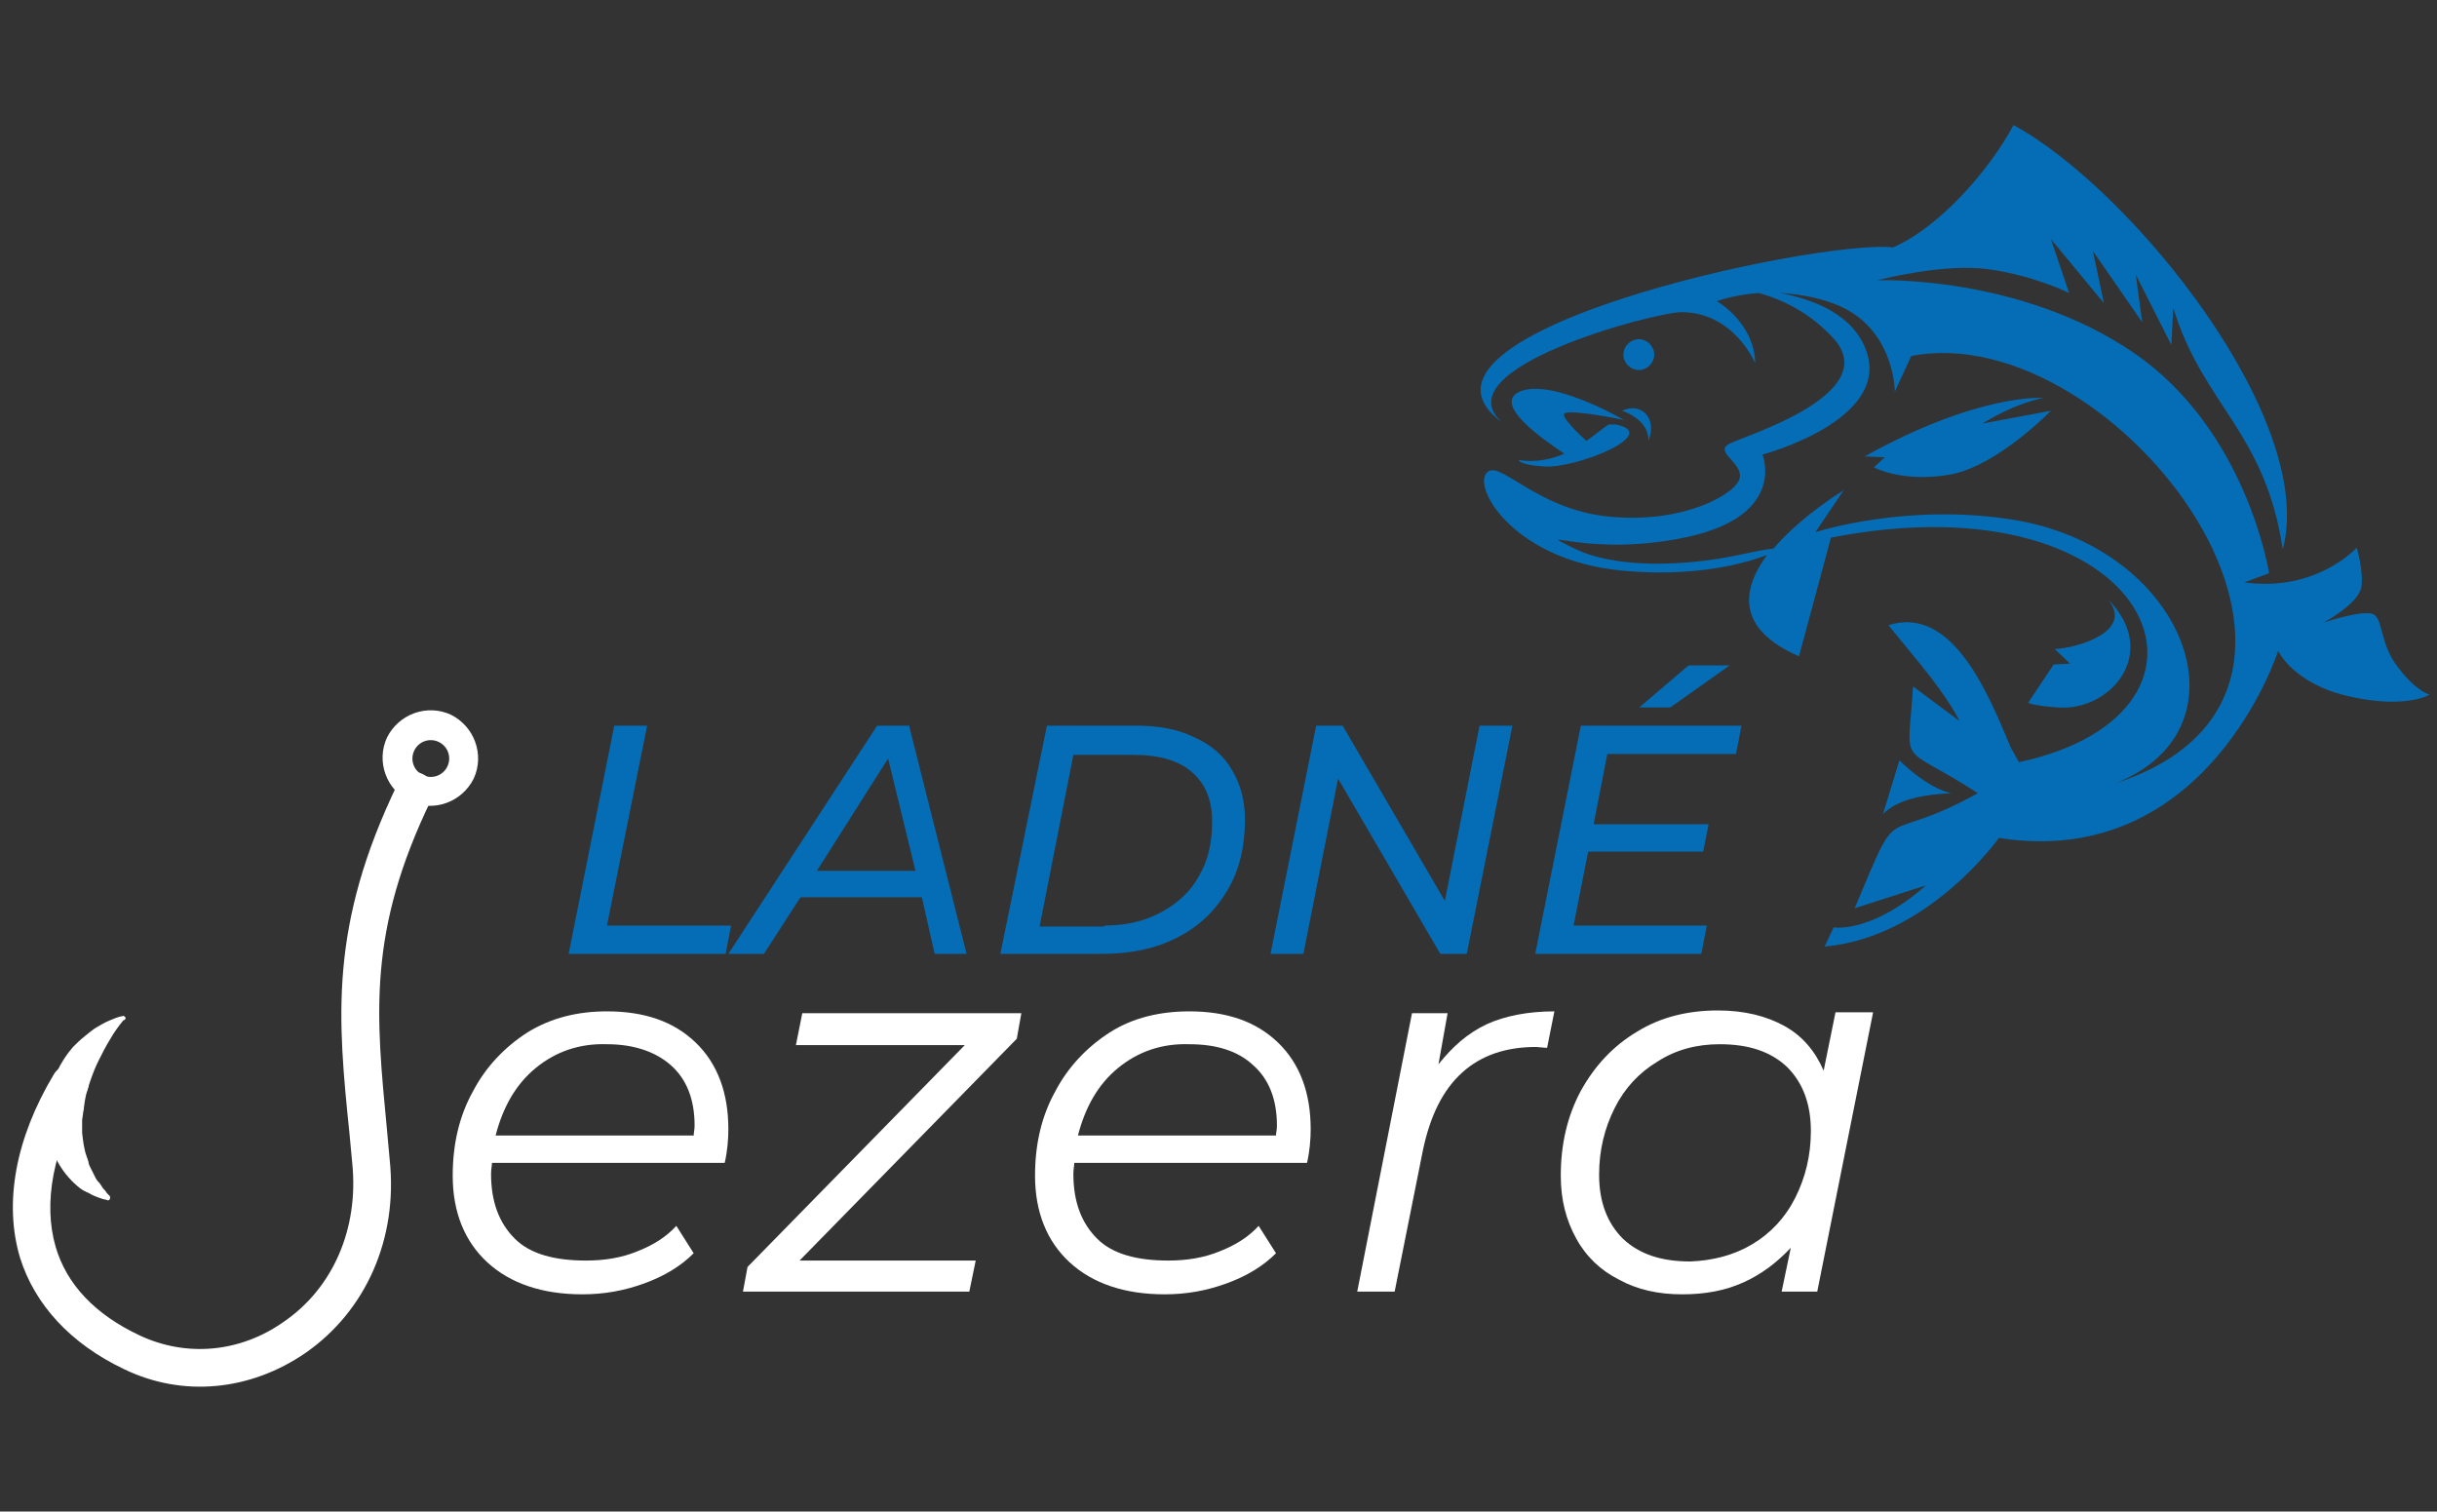
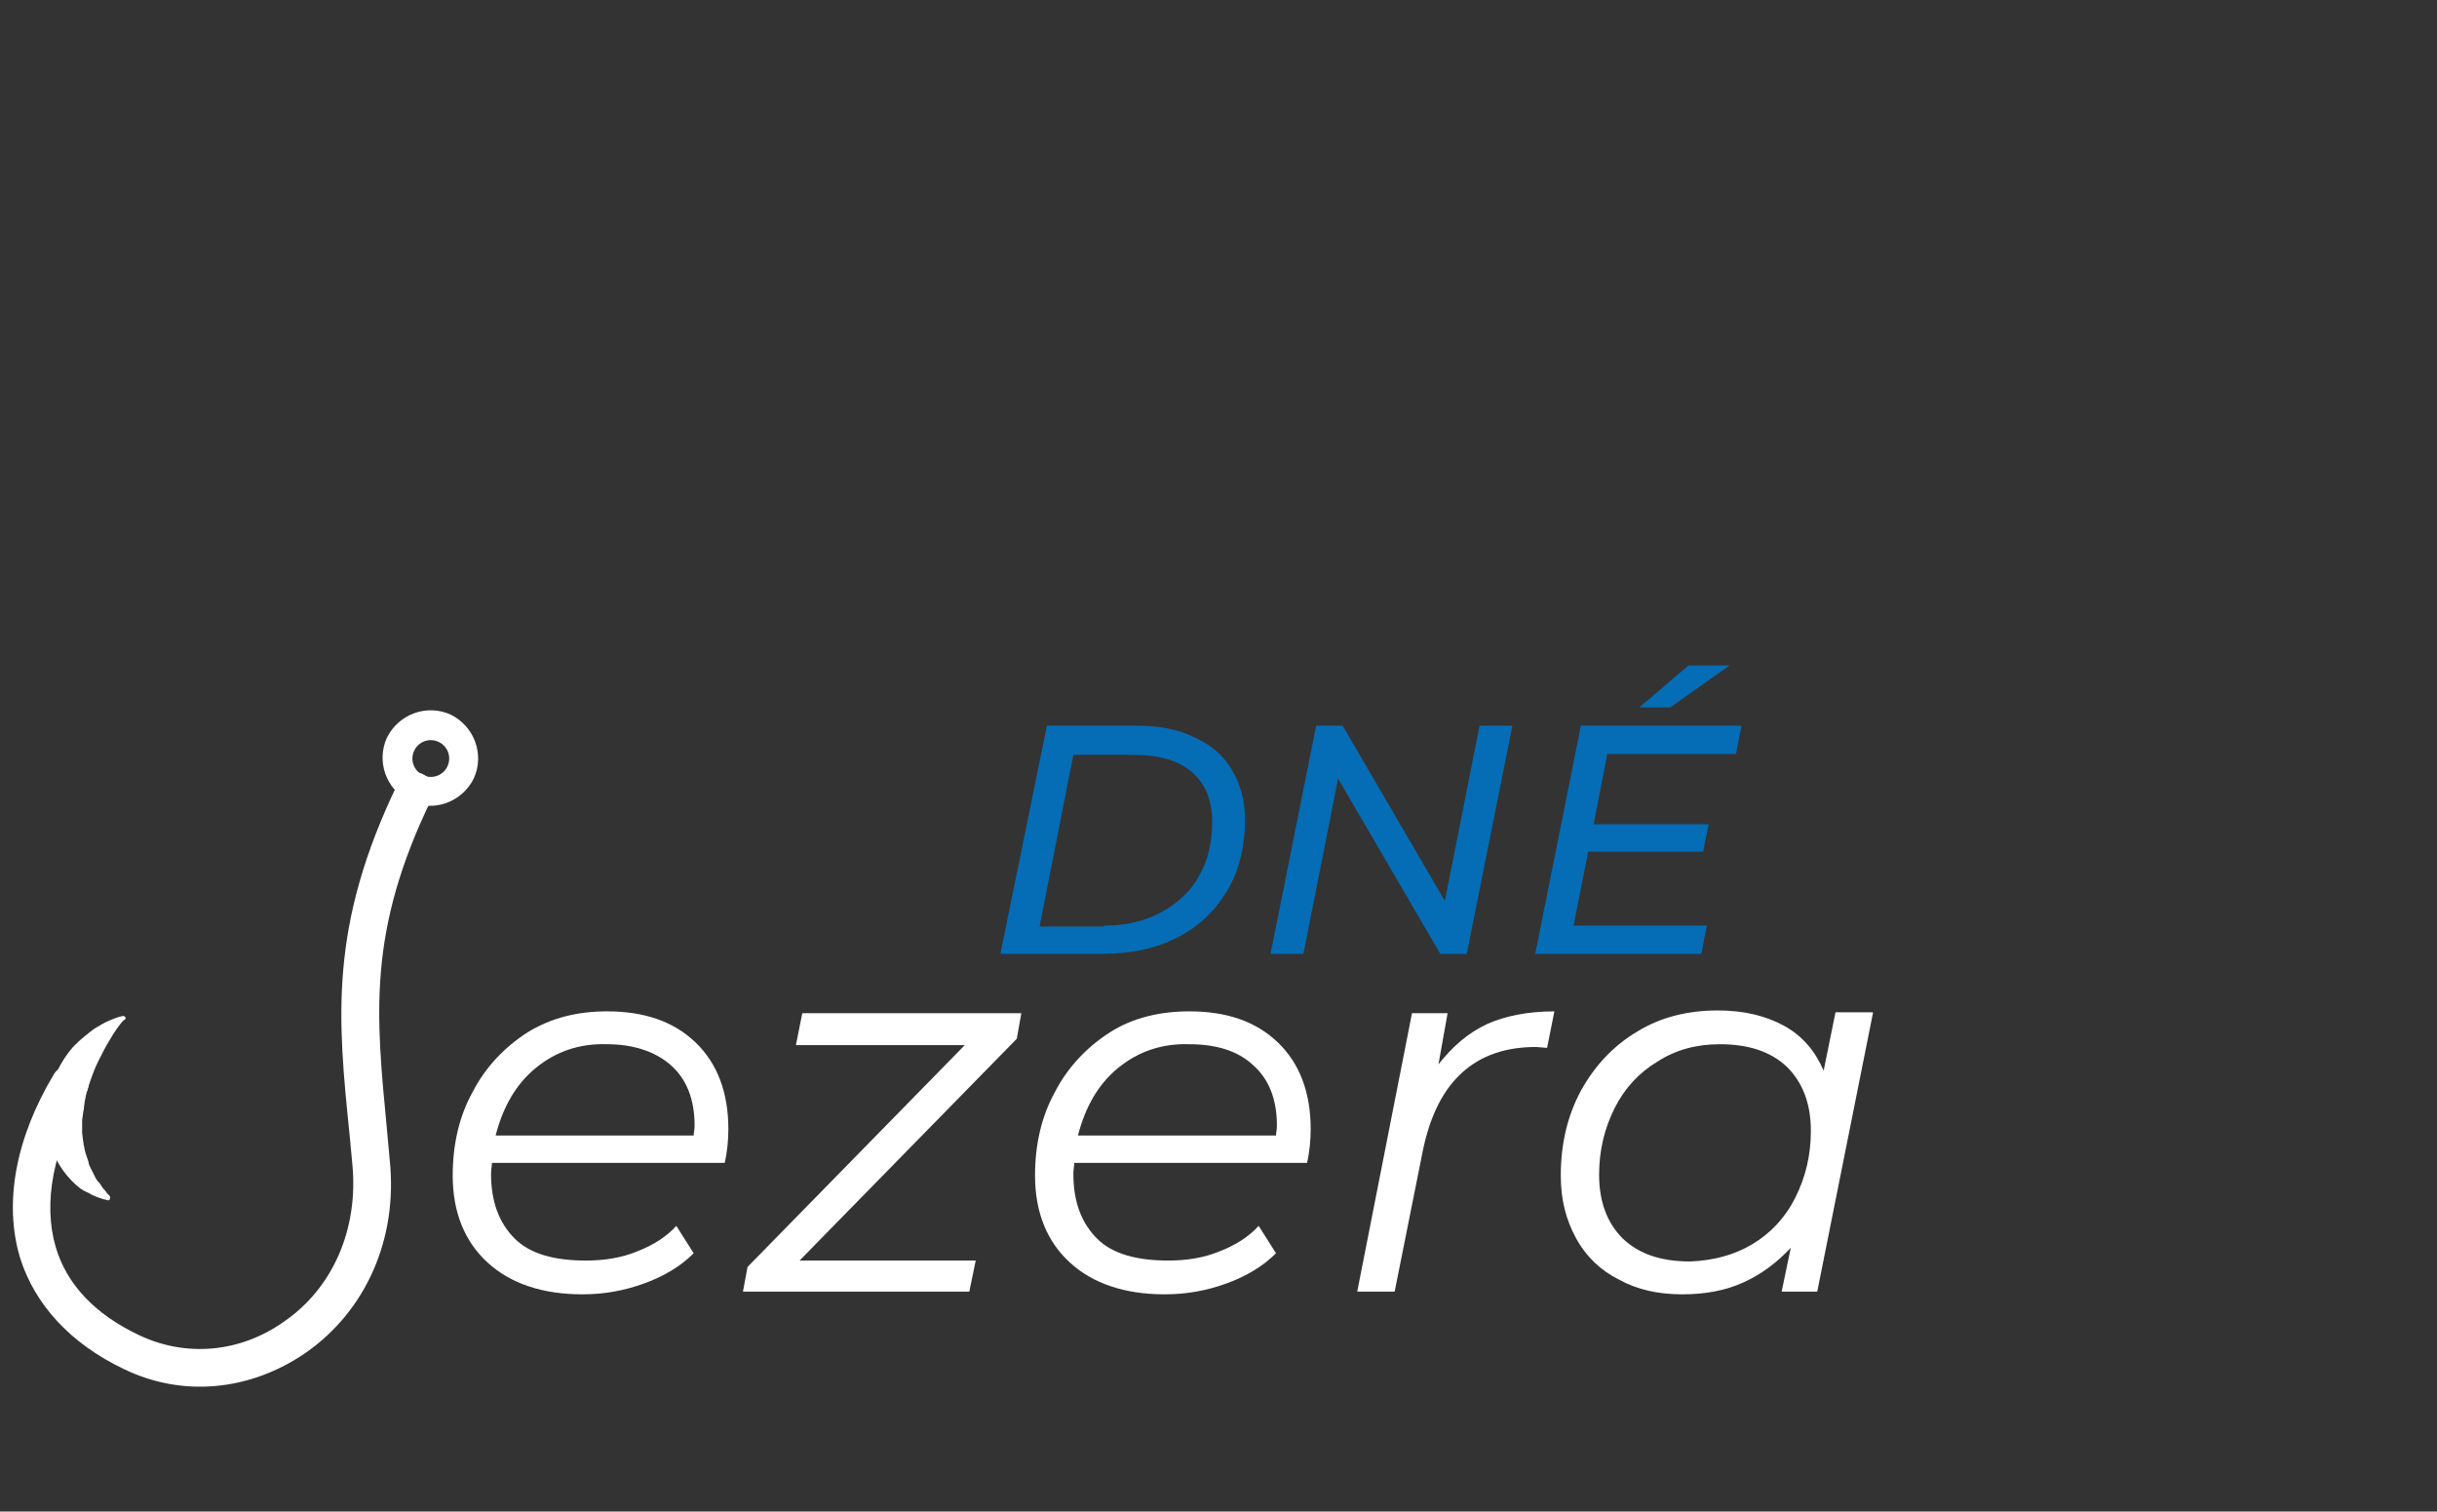
<svg xmlns="http://www.w3.org/2000/svg" version="1.1" id="Vrstva_1" x="0px" y="0px" viewBox="0 0 267 165.6" enable-background="new 0 0 267 165.6" xml:space="preserve">
  <rect x="0" y="0" width="267" height="165.6" fill="#333333" stroke="none" />
  <g>
    <g>
      <g>
        <path fill="#FFFFFF" d="M53.9,127.4c0,0.3-0.1,0.7-0.1,1.2c0,3.1,0.9,5.4,2.6,7.1s4.4,2.4,7.8,2.4c2,0,3.9-0.3,5.6-1     c1.8-0.7,3.2-1.6,4.3-2.8l1.9,3c-1.4,1.4-3.2,2.5-5.4,3.3s-4.4,1.2-6.8,1.2c-4.4,0-7.9-1.2-10.4-3.5c-2.5-2.3-3.8-5.5-3.8-9.5     c0-3.4,0.7-6.5,2.2-9.2c1.4-2.7,3.5-4.9,6-6.5c2.6-1.6,5.5-2.3,8.7-2.3c4.1,0,7.3,1.1,9.7,3.4c2.4,2.3,3.6,5.5,3.6,9.5     c0,1.1-0.1,2.4-0.4,3.7H53.9z M58.7,117c-2.2,1.8-3.6,4.3-4.4,7.4h21.7c0-0.3,0.1-0.6,0.1-1.1c0-2.9-0.9-5.1-2.6-6.6     s-4.1-2.3-7-2.3C63.5,114.3,60.9,115.2,58.7,117z" />
        <path fill="#FFFFFF" d="M111.4,113.8l-23.8,24.3h19.3l-0.7,3.4H81.4l0.5-2.7l23.8-24.3H87.2l0.7-3.5h24L111.4,113.8z" />
        <path fill="#FFFFFF" d="M117.7,127.4c0,0.3-0.1,0.7-0.1,1.2c0,3.1,0.9,5.4,2.6,7.1s4.4,2.4,7.8,2.4c2,0,3.9-0.3,5.6-1     c1.8-0.7,3.2-1.6,4.3-2.8l1.9,3c-1.4,1.4-3.2,2.5-5.4,3.3s-4.4,1.2-6.8,1.2c-4.4,0-7.9-1.2-10.4-3.5c-2.5-2.3-3.8-5.5-3.8-9.5     c0-3.4,0.7-6.5,2.2-9.2c1.4-2.7,3.5-4.9,6-6.5s5.5-2.3,8.7-2.3c4.1,0,7.3,1.1,9.7,3.4c2.4,2.3,3.6,5.5,3.6,9.5     c0,1.1-0.1,2.4-0.4,3.7H117.7z M122.5,117c-2.2,1.8-3.6,4.3-4.4,7.4h21.7c0-0.3,0.1-0.6,0.1-1.1c0-2.9-0.9-5.1-2.6-6.6     c-1.7-1.6-4.1-2.3-7-2.3C127.3,114.3,124.7,115.2,122.5,117z" />
-         <path fill="#FFFFFF" d="M162.9,112.2c2-0.9,4.5-1.4,7.4-1.4l-0.8,4l-1.2-0.1c-3.3,0-6,0.9-8.1,2.8c-2.1,1.9-3.5,4.7-4.3,8.5     l-3.1,15.5h-4.1l6-30.5h3.9l-1,5.6C159.2,114.6,160.8,113.2,162.9,112.2z" />
+         <path fill="#FFFFFF" d="M162.9,112.2c2-0.9,4.5-1.4,7.4-1.4l-0.8,4l-1.2-0.1c-3.3,0-6,0.9-8.1,2.8c-2.1,1.9-3.5,4.7-4.3,8.5     l-3.1,15.5h-4.1l6-30.5h3.9l-1,5.6C159.2,114.6,160.8,113.2,162.9,112.2" />
        <path fill="#FFFFFF" d="M205.2,111l-6.1,30.5h-3.9l1-4.8c-1.5,1.6-3.2,2.9-5.2,3.8c-2,0.9-4.2,1.3-6.7,1.3     c-2.6,0-4.9-0.5-6.9-1.6c-2-1-3.6-2.5-4.7-4.5c-1.1-2-1.7-4.2-1.7-6.9c0-3.4,0.7-6.5,2.2-9.3c1.5-2.7,3.5-4.9,6.2-6.5     c2.6-1.6,5.6-2.3,8.8-2.3c2.9,0,5.3,0.6,7.3,1.7c2,1.1,3.4,2.8,4.3,4.9l1.3-6.4H205.2z M192,136.3c2-1.2,3.6-2.9,4.7-5.1     s1.7-4.6,1.7-7.3c0-3-0.9-5.3-2.6-7c-1.8-1.7-4.2-2.5-7.4-2.5c-2.5,0-4.8,0.6-6.8,1.9c-2,1.2-3.6,2.9-4.7,5.1     c-1.1,2.2-1.7,4.6-1.7,7.3c0,3,0.9,5.3,2.6,7c1.8,1.7,4.2,2.5,7.4,2.5C187.7,138.1,190,137.5,192,136.3z" />
      </g>
    </g>
    <g>
      <g>
        <path fill="#FFFFFF" d="M13.6,150c6.4,3.1,13.8,2.4,19.9-1.8c6.6-4.6,10.1-12.5,9.2-21.1c-0.1-1.1-0.2-2.2-0.3-3.3     c-1.2-12.6-2.2-21.7,4.9-36.3c0.5-1,0.1-2.2-1-2.7c-1-0.5-2.2-0.1-2.7,1c-7.6,15.7-6.6,25.8-5.3,38.5c0.1,1.1,0.2,2.1,0.3,3.2     c0.7,7.1-2.1,13.6-7.5,17.3c-4.8,3.4-10.7,3.9-15.8,1.5c-4.9-2.3-8-5.6-9.2-9.7c-1.4-4.8-0.3-10.8,3.3-16.8     c0.6-1,0.3-2.2-0.7-2.8c-1-0.6-2.2-0.3-2.8,0.7c-4.2,7-5.5,14.1-3.7,20.1C3.8,142.9,7.7,147.2,13.6,150z" />
      </g>
      <g>
        <path fill="#FFFFFF" d="M42.4,80.8c1.3-2.6,4.4-3.7,7-2.5c2.6,1.3,3.7,4.4,2.5,7c-1.3,2.6-4.4,3.7-7,2.5     C42.3,86.5,41.2,83.4,42.4,80.8z M45.4,82.2c-0.5,1-0.1,2.2,0.9,2.7c1,0.5,2.2,0.1,2.7-0.9c0.5-1,0.1-2.2-0.9-2.7     C47.1,80.8,45.9,81.2,45.4,82.2z" />
      </g>
      <path fill="#FFFFFF" d="M13.7,111.4c-0.1-0.1-0.2-0.1-0.2-0.1c-0.6,0.1-1,0.3-1.5,0.5c-0.5,0.2-1,0.5-1.5,0.8    c-0.2,0.1-0.4,0.3-0.7,0.5c-0.2,0.2-0.4,0.3-0.6,0.5c-0.4,0.3-0.8,0.7-1.2,1.1c-1.4,1.6-2.4,3.7-2.8,6c0,0.3-0.1,0.6-0.1,0.9    c0,0.3,0,0.6,0,0.9c0,0.6,0.1,1.2,0.2,1.8c0.2,1.2,0.6,2.3,1.2,3.3c0.6,1,1.4,1.9,2.3,2.6l0.3,0.2l0.2,0.1c0.1,0,0.1,0.1,0.2,0.1    c0.3,0.1,0.5,0.3,0.8,0.4c0.2,0.1,0.5,0.2,0.8,0.3c0.2,0.1,0.5,0.1,0.7,0.2c0.1,0,0.2,0,0.2-0.1l0,0c0.1-0.1,0.1-0.3,0-0.4    l-0.3-0.3c-0.1-0.2-0.3-0.4-0.4-0.5l-0.4-0.6l-0.1-0.1l-0.1-0.1l-0.2-0.3c-0.1-0.2-0.2-0.4-0.3-0.6l-0.3-0.6    c-0.1-0.2-0.2-0.4-0.2-0.6l-0.1-0.3c0-0.1-0.1-0.2-0.1-0.3c-0.3-0.8-0.4-1.7-0.5-2.6c0-0.2,0-0.4,0-0.7l0-0.7l0.1-0.7    c0-0.2,0.1-0.4,0.1-0.7c0.1-0.9,0.3-1.8,0.6-2.6c0.3-0.9,0.6-1.7,1-2.5c0.4-0.8,0.8-1.6,1.3-2.4c0.4-0.7,0.9-1.4,1.4-2    C13.8,111.7,13.8,111.5,13.7,111.4L13.7,111.4z" />
    </g>
    <g>
-       <path fill-rule="evenodd" clip-rule="evenodd" fill="#046DB5" d="M177.7,45c2.2-1,3.9,0.9,2.9,3.3C180.7,45.9,177.7,45,177.7,45     M181.2,39.2c-0.2,0.9-1.1,1.5-2,1.3c-0.9-0.2-1.5-1.1-1.3-2c0.2-0.9,1.1-1.5,2-1.3C180.8,37.4,181.4,38.3,181.2,39.2z     M206.5,50.1l-1.2,1.1c0,0,3.1,1.7,8.3,0.8c5.2-0.9,11.1-7,11.1-7l-7.5,1.4c3.9-2.4,6.7-2.8,6.7-2.8c0,0-7-0.6-19.6,6.4    L206.5,50.1z M225.1,71.1l1.7,1.6l-1.8,0.1l-2.8,4.2c0,0,0.5,0.3,3.2,0.5c5.8,0.5,11.4-6,5.5-11.9C233.9,69.1,227.7,71,225.1,71.1    z M190.5,60.8c-5.7,1.2-13.5,1.6-18.2-0.8c-4.8-2.4,1.8,1.2,12.7-1.2c10.8-2.4,8.1-9,8.1-9s14-3.7,11.4-11.3    c-1.4-4-5.7-5.7-9.5-6.4c1.8,0.1,3.9,0.4,6,1.2c6.6,2.5,6.6,9.6,6.6,9.6l1.8-3.9c22.6-4.4,53.4,36.7,22.4,46.8    c15.2-6,7.6-26-11.5-28.9c-11.6-1.8-21.4,1.4-21.4,1.4l3.1-4.6c-2.2,1.4-5.4,3.7-7.7,6.4C193.2,60.2,192,60.5,190.5,60.8z     M184.2,34.2c5.8,0,8.1,5.6,8.1,5.6c-0.1-4.5-4.2-6.8-4.2-6.8c0,0,1.8-0.7,4.6-0.9c2.5,0.7,5.6,2.1,8.3,5.1    c5.1,6-9.7,10.5-11.5,11.4c-1.8,0.9,1.5,2.1,1.1,3.8c-0.4,1.7-6.1,5-14.3,4.2c-8.2-0.8-12.2-6.6-13.5-4.7    c-1.3,1.9,3.4,9.5,14.8,10.6c4.9,0.5,11,0.2,16-1.7c-2.8,3.8-3.4,8.1,3.5,11.1l3.5-13c35.4-6.9,46.2,19.1,20.6,24.6l-0.9-1.6    c-2.3-5.5-6.3-15.7-13.4-13.4c0,0,0.5,0.6,3.6,4.4c3.1,3.8,4.2,6.1,4.2,6.1l-5.1-3.8c-0.6,9.3-1.7,6,7.1,11.7    c-11.1,6.1-8.2,0-13.5,12.6l7.8-2.5c-6,5.3-10.1,4.6-10.1,4.6l-1,2.1c11.4-1,19.1-11.9,19.1-11.9c22.9,3.6,30.6-20.5,30.6-20.5    s1.6,3.6,7.8,5c6.2,1.4,8.8-0.2,8.8-0.2s-1.4-0.3-3.4-2.9c-2-2.5-1.7-5-2.6-5.8c-0.9-0.8-5.6,0.8-5.6,0.8s3.7-2,4.1-3.8    c0.3-1.8-0.5-4.4-0.5-4.4c0,0-4.4,4.9-12.3,3.8l2.7-1c0,0-2.4-15.7-14.9-24.2c-12.5-8.5-28-7.9-28-7.9s7.2-1.9,12.2-1.2    c5,0.7,8.8,2.6,8.8,2.6l-2-5.9l5.8,7l-1.2-5.7l5.4,7.8l-0.7-5.2l3.9,7.7l0.2-4.1c3.2,10.6,10.1,13.6,12,26.5    c3.8-14.2-16.6-39.5-29.5-46.5c-2.6,4.9-8.1,11.2-13.2,13.4c-8.3-0.9-56.3,9.4-42.8,19.2C157.8,40.4,181.3,34.2,184.2,34.2z     M177,46.5L177,46.5c5.2,1-4.4,4.9-7.9,4.6c-2.8-0.2-2.7-0.7-2.7-0.7c1.9,0.3,3.6-0.1,5-0.7c-2.6-1.7-7.6-5.3-5.1-6.7    c3.4-1.8,11.6,3,11.6,3s-5.8-1.2-6.5-0.7c-0.4,0.3,1.3,2,2.4,3c0.9-0.6,1.7-1.3,2.3-1.7l0,0c0.1,0,0.1-0.1,0.2-0.1    C176.6,46.5,176.8,46.5,177,46.5z M206.3,89.2c1.7-1.8,5.1-2.2,7.5-2.3c0,0-2.3-0.3-5.7-3.6L206.3,89.2z" />
-     </g>
+       </g>
    <g>
-       <path fill="#046DB5" d="M67.3,79.5h3.6l-4.4,21.9h13.6l-0.6,3.1H62.3L67.3,79.5z" />
-       <path fill="#046DB5" d="M101,98.3H87.7l-4,6.2h-3.9l16.3-25h3.5l6.3,25h-3.5L101,98.3z M100.3,95.4l-3-12.3l-7.8,12.3H100.3z" />
      <path fill="#046DB5" d="M114.7,79.5h9.8c2.5,0,4.6,0.4,6.4,1.3c1.8,0.8,3.2,2,4.1,3.6c0.9,1.5,1.4,3.3,1.4,5.4    c0,2.9-0.6,5.5-1.9,7.7c-1.3,2.2-3.1,4-5.5,5.2c-2.3,1.2-5.1,1.8-8.2,1.8h-11.2L114.7,79.5z M121,101.4c2.4,0,4.5-0.5,6.3-1.5    c1.8-1,3.2-2.3,4.1-4c1-1.7,1.4-3.7,1.4-5.9c0-2.3-0.7-4.1-2.2-5.4c-1.5-1.3-3.6-1.9-6.5-1.9h-6.5l-3.7,18.8H121z" />
      <path fill="#046DB5" d="M165.7,79.5l-5,25h-2.9l-11.2-19.2l-3.8,19.2h-3.6l5-25h2.9l11.2,19.2l3.8-19.2H165.7z" />
      <path fill="#046DB5" d="M176.1,82.6l-1.5,7.7h12.6l-0.6,3h-12.6l-1.6,8.1h14.6l-0.6,3.1h-18.2l5-25h17.6l-0.6,3.1H176.1z     M185,72.9h4.5l-6.5,4.6h-3.4L185,72.9z" />
    </g>
  </g>
</svg>